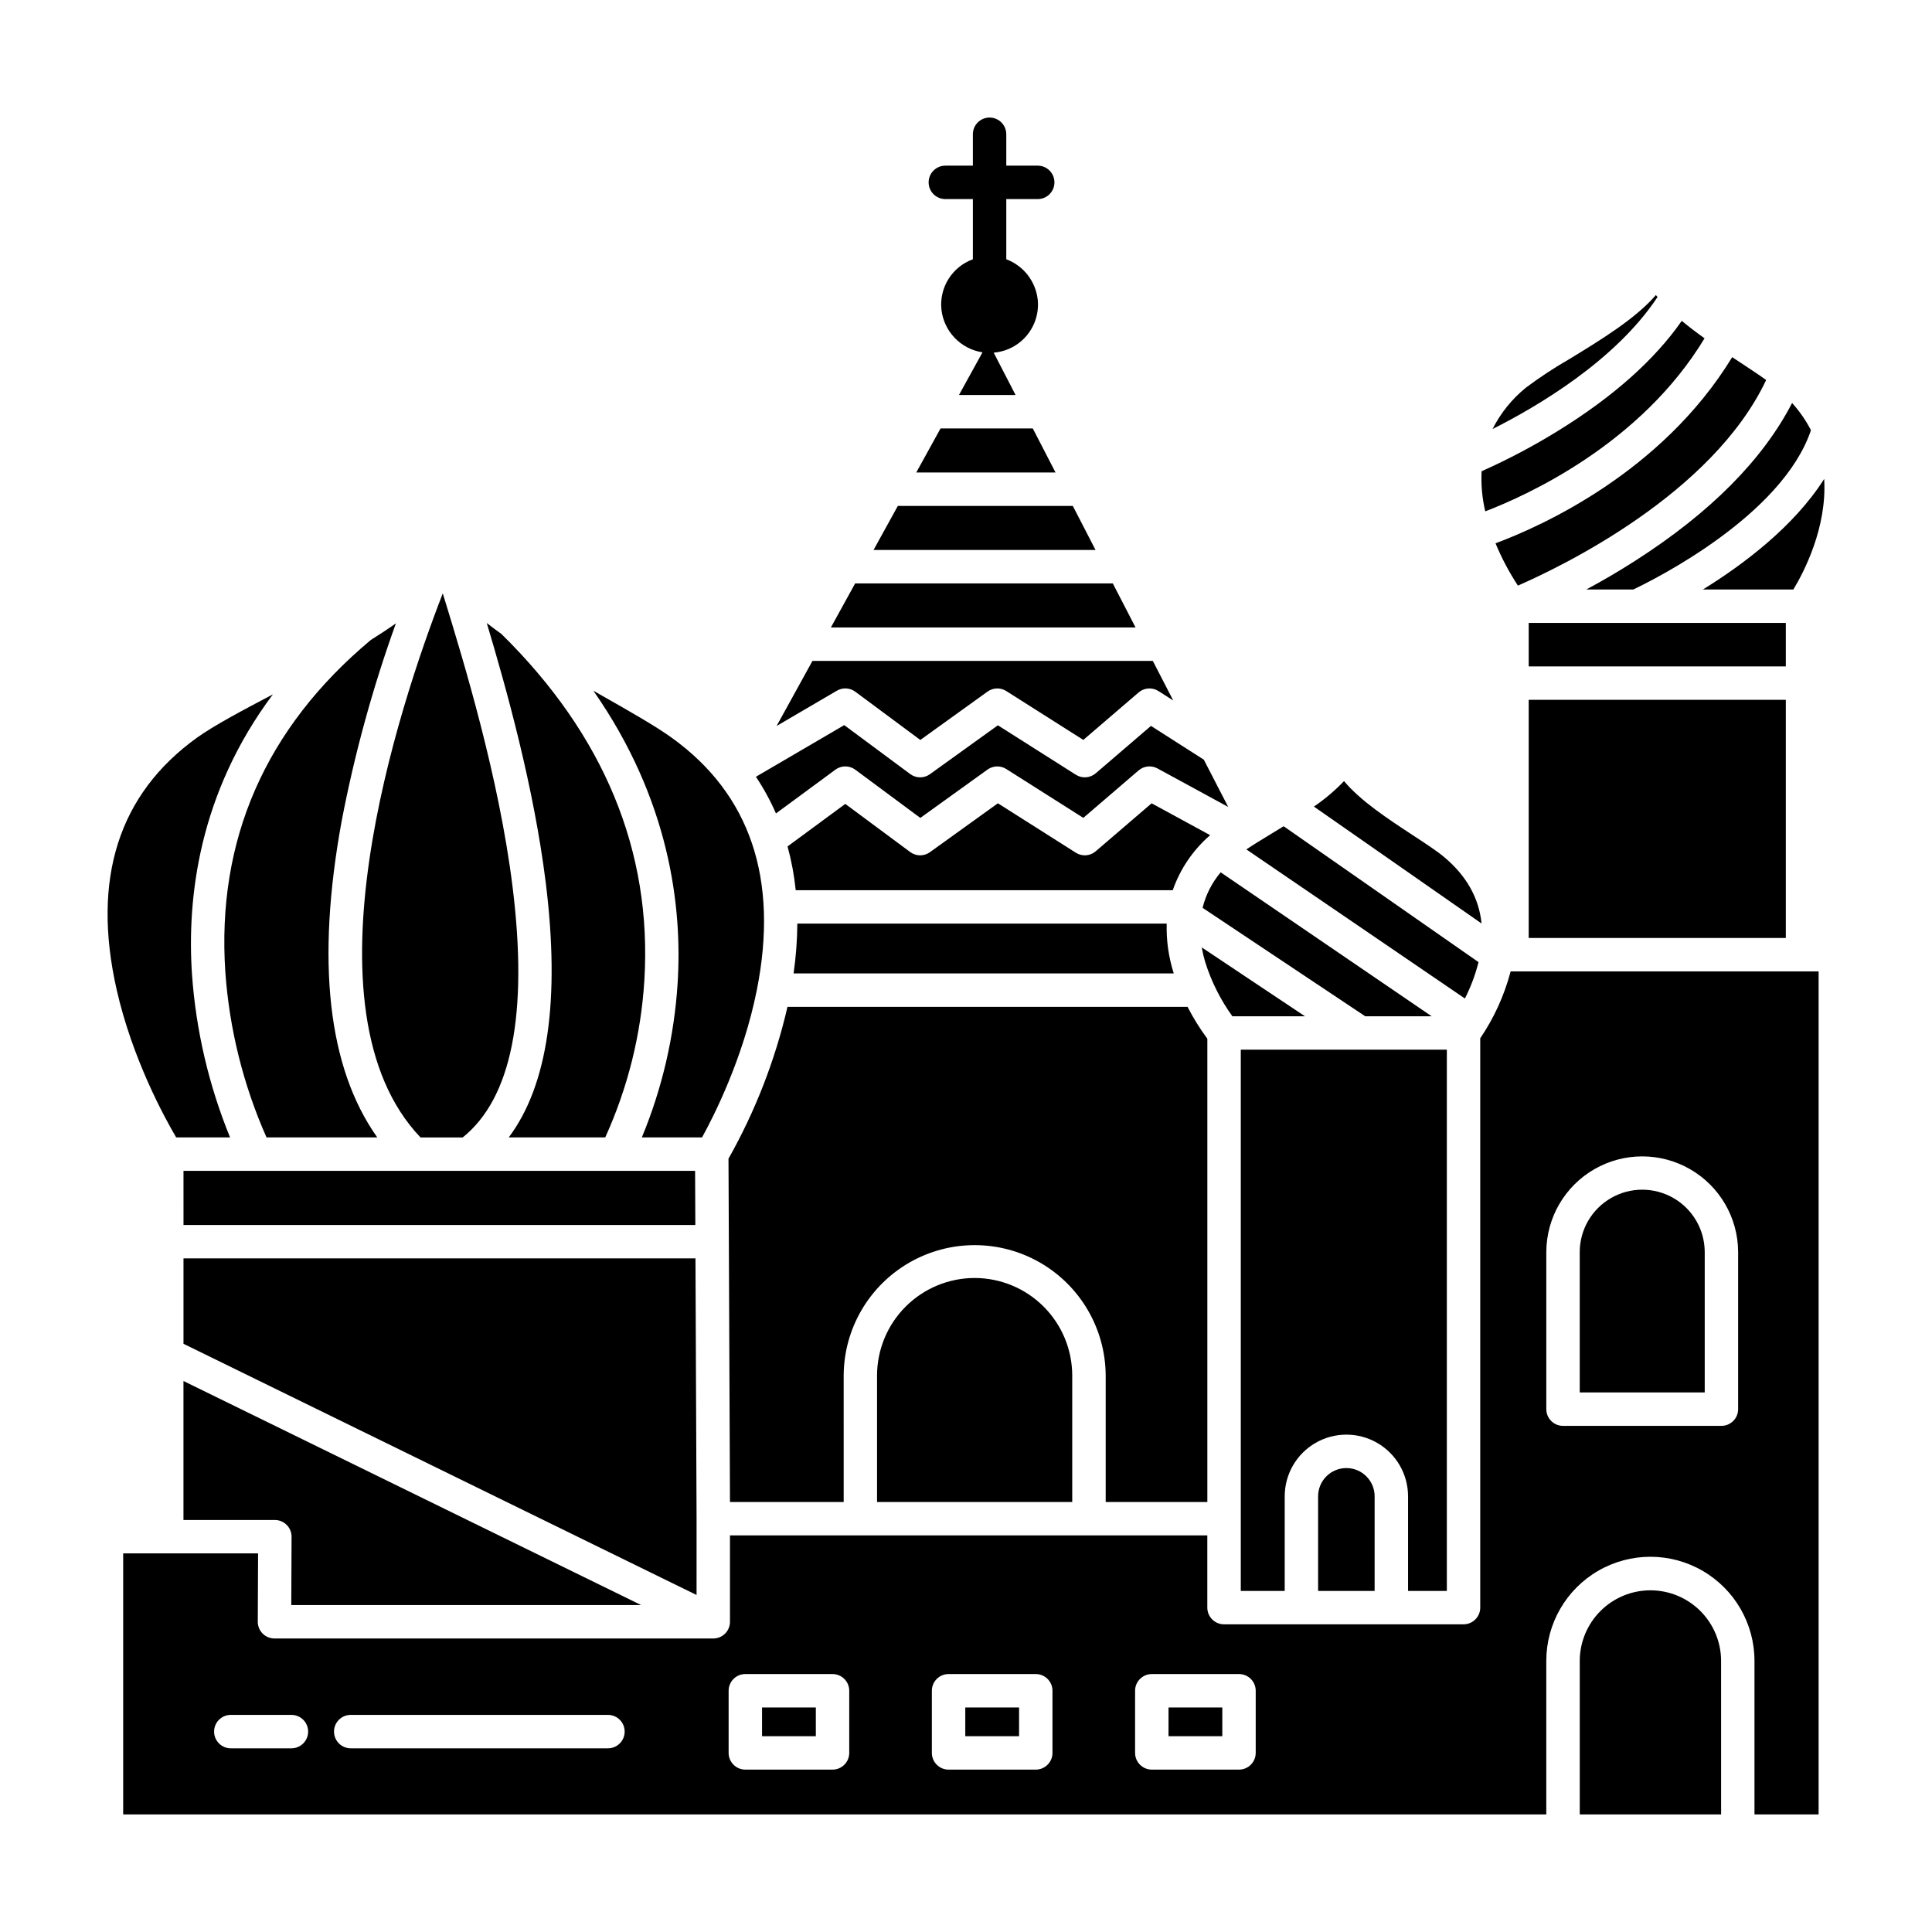
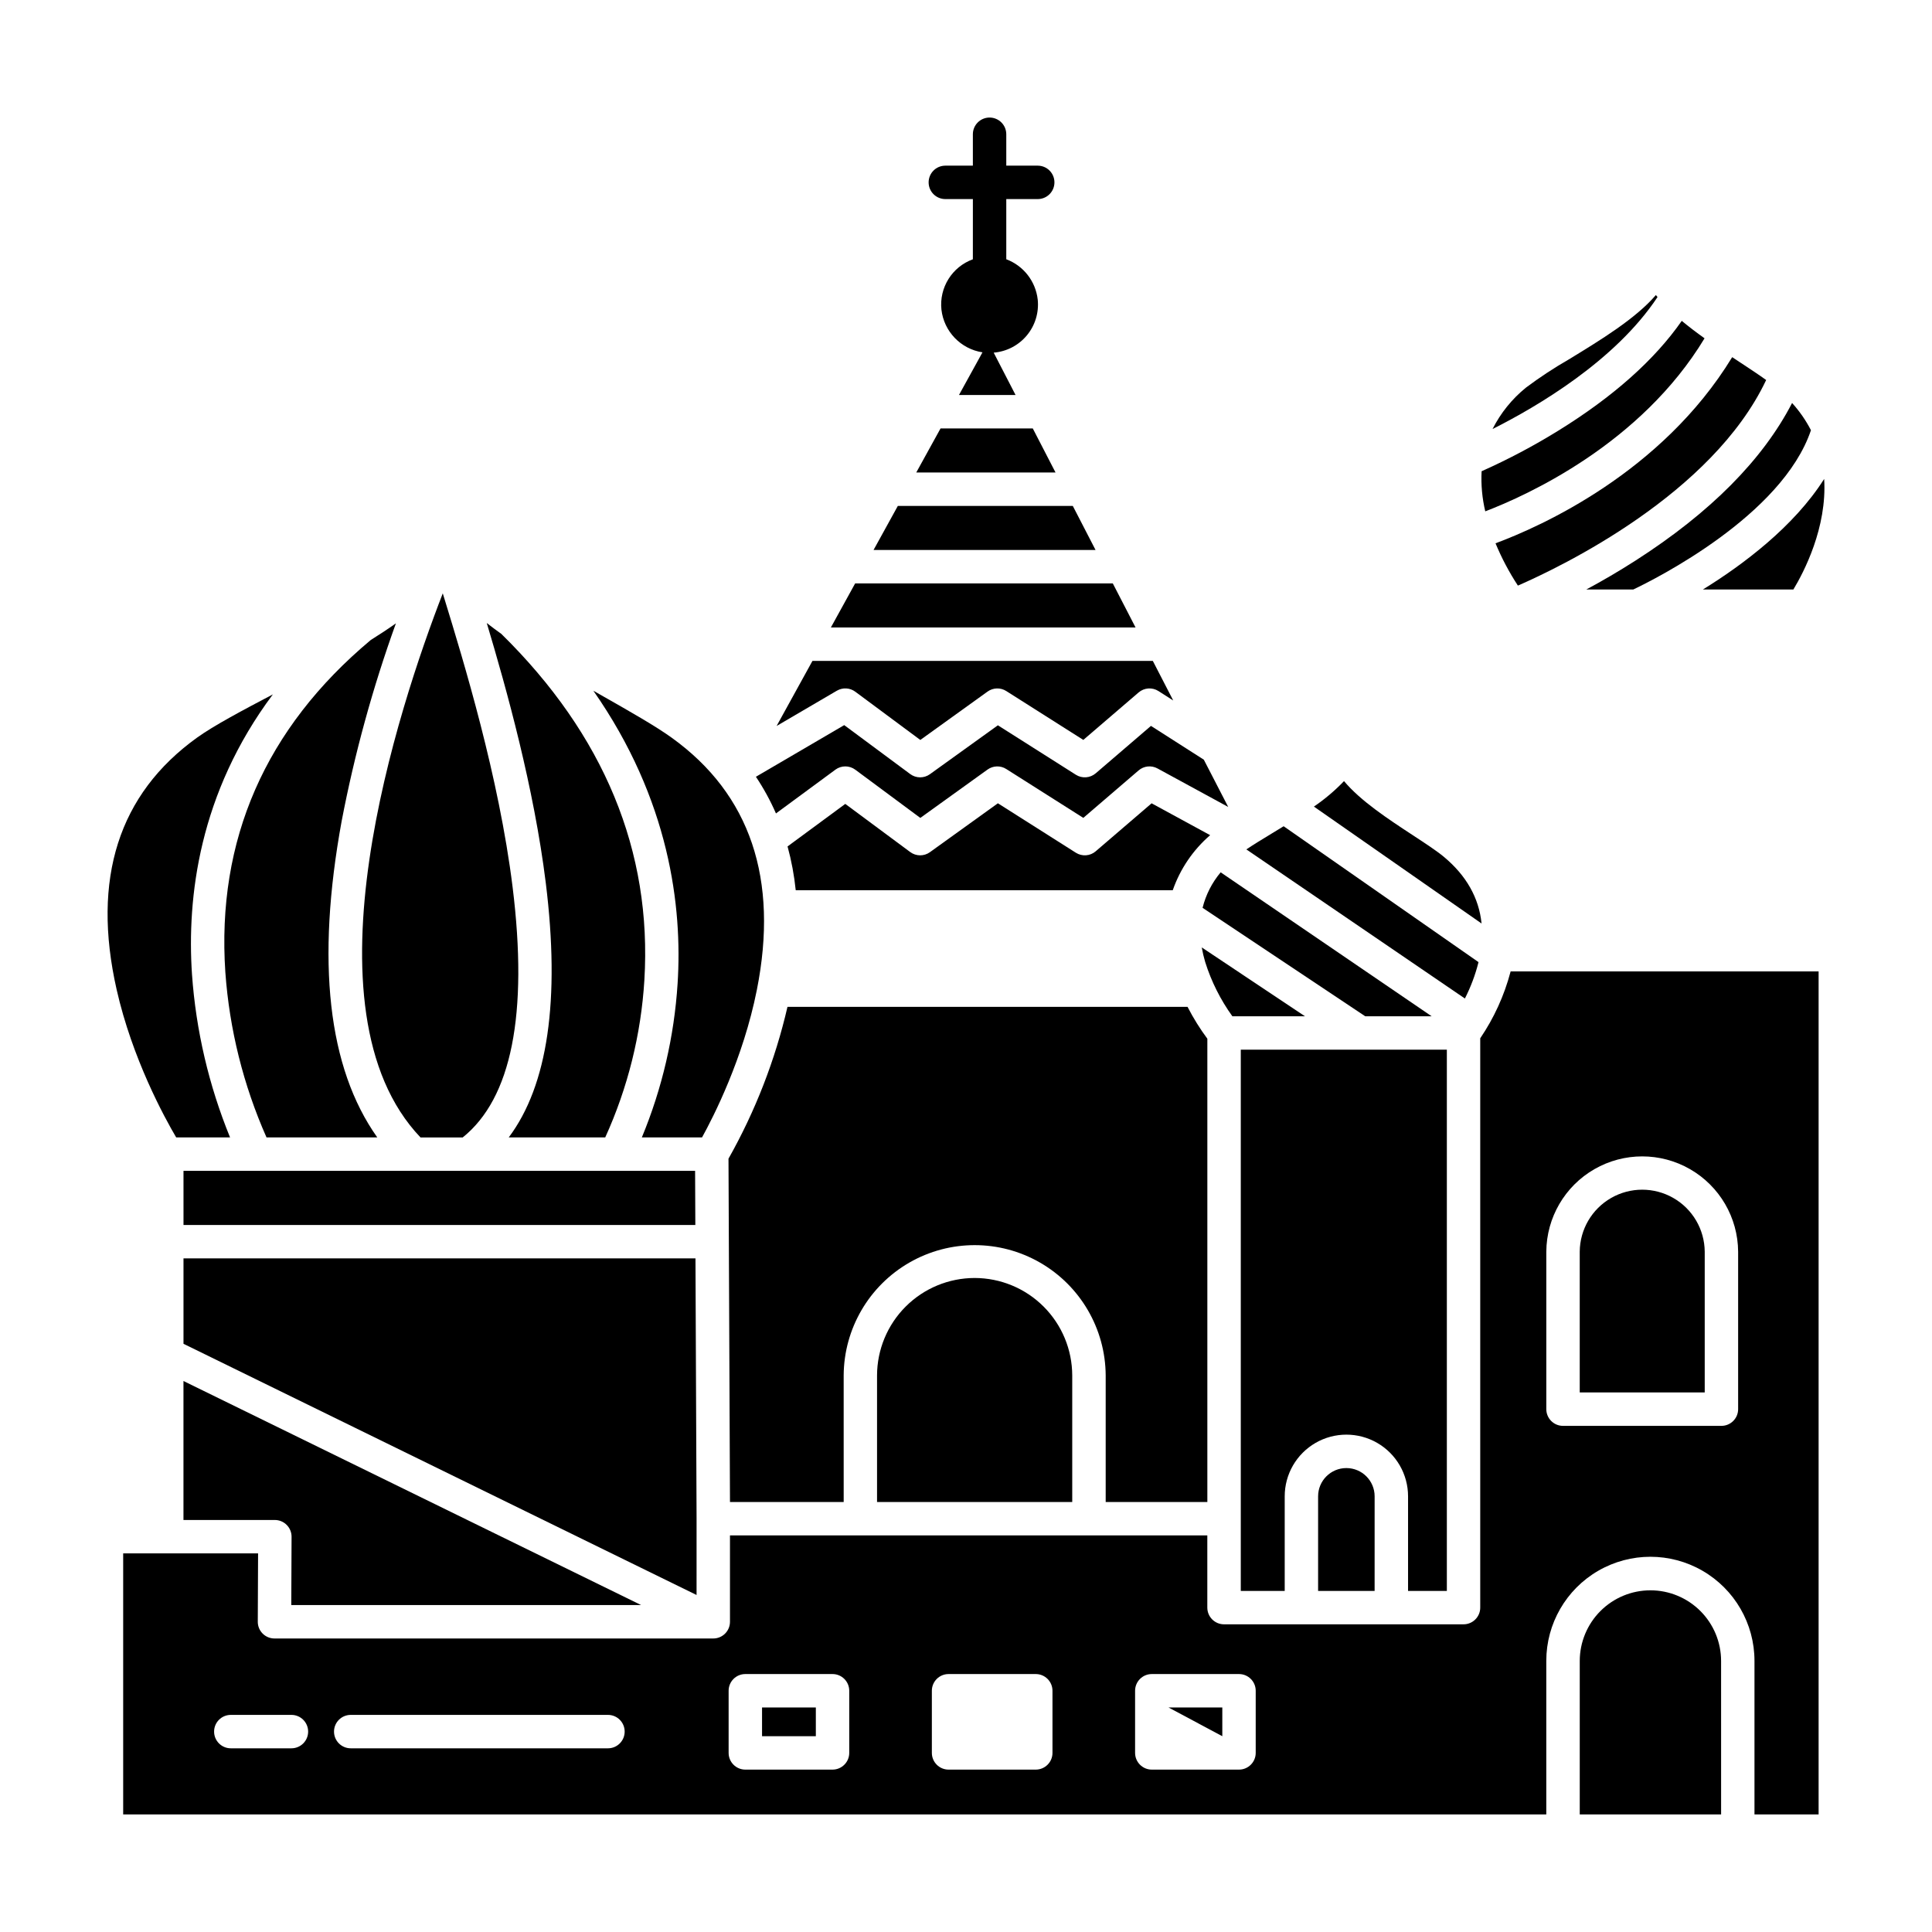
<svg xmlns="http://www.w3.org/2000/svg" fill="#000000" width="800px" height="800px" version="1.1" viewBox="144 144 512 512">
  <g>
    <path d="m523.4 413.32-55.91-38.145c-2.297 2.727-3.934 5.945-4.793 9.406l43.094 28.738z" />
    <path d="m464.7 365.33-15.512-8.445-14.82 12.719h0.004c-1.477 1.27-3.613 1.422-5.258 0.379l-20.664-13.105-18.016 12.961h0.004c-1.566 1.125-3.676 1.109-5.223-0.039l-17.207-12.758-15.297 11.27c1.039 3.801 1.762 7.684 2.164 11.602h99.918c1.965-5.644 5.383-10.676 9.906-14.582z" />
-     <path d="m355.3 388.77c-0.031 4.418-0.363 8.824-0.992 13.195h100.75c-1.363-4.262-1.996-8.723-1.871-13.195z" />
    <path d="m463.96 542.05v-122.78c-1.977-2.668-3.734-5.492-5.25-8.445h-106.02c-3.258 14.09-8.523 27.645-15.633 40.238l0.395 90.984h30.133l-0.004-33.539c0.066-12.359 6.699-23.75 17.414-29.914 10.715-6.16 23.895-6.16 34.609 0 10.715 6.164 17.348 17.555 17.414 29.914v33.539z" />
    <path d="m402.29 482.68c-6.852 0.008-13.422 2.727-18.27 7.57-4.848 4.84-7.578 11.406-7.594 18.258v33.539h51.727v-33.539c-0.016-6.852-2.746-13.418-7.594-18.258-4.848-4.844-11.418-7.562-18.27-7.57z" />
    <path d="m375.5 289.75h58.832l-6.031-11.68h-46.363z" />
    <path d="m423.73 269.22-6.031-11.68h-24.445l-6.438 11.68z" />
    <path d="m489.83 413.32-27.352-18.242c0.23 1.309 0.535 2.606 0.914 3.879 1.617 5.144 4.047 9.992 7.199 14.367z" />
    <path d="m577.49 292.52c-4.625 2.969-9.078 5.539-13.102 7.703h12.449c5.727-2.723 39.449-19.582 47.086-42.215v0.004c-1.348-2.613-3.027-5.035-5-7.215-7.766 15.035-21.672 29.047-41.434 41.723z" />
-     <path d="m549.12 329.46h68.141v63.113h-68.141z" />
    <path d="m540.33 287.98c1.621 3.914 3.609 7.668 5.93 11.211 11.547-5.035 51.48-24.234 65.793-54.484-2.031-1.461-4.512-3.094-7.086-4.789-0.637-0.418-1.277-0.84-1.918-1.266-18.699 30.668-50.902 44.934-62.719 49.328z" />
    <path d="m364.19 310.29h80.746l-6.031-11.68h-68.281z" />
    <path d="m595.29 300.22h23.977c2.734-4.527 8.961-16.395 8.156-29.297-8.016 12.645-21.512 22.738-32.133 29.297z" />
-     <path d="m549.12 309.08h68.141v11.527h-68.141z" />
    <path d="m556.95 258.14c-6.519 4.031-13.305 7.621-20.309 10.742-0.184 3.57 0.145 7.148 0.969 10.629 11.105-4.25 41.211-17.867 58.113-45.855-2.106-1.504-4.144-3.047-6.039-4.625-7.223 10.367-18.207 20.137-32.734 29.109z" />
    <path d="m526.59 371.03c-1.871-1.555-4.898-3.543-8.105-5.641-6.66-4.367-13.879-9.105-18.309-14.387-2.414 2.523-5.09 4.785-7.977 6.754l44.43 30.98c-0.695-6.801-4.043-12.73-10.039-17.707z" />
    <path d="m583.26 222.72c-0.145-0.176-0.297-0.348-0.434-0.527-5.379 6.258-14.609 11.891-23.098 17.07h-0.004c-3.918 2.254-7.699 4.738-11.316 7.449-3.699 2.992-6.723 6.738-8.867 10.984 11.77-5.914 32.555-18.102 43.719-34.977z" />
    <path d="m535.78 399.14c0.016-0.059 0.023-0.113 0.035-0.172l-51.637-36.004c-1.035 0.637-2.07 1.266-3.094 1.887-2.484 1.508-4.871 2.957-6.789 4.25l57.914 39.512h0.004c1.535-3.016 2.734-6.191 3.566-9.473z" />
    <path d="m527.43 565.61v-143.43h-54.609v143.43h11.641v-25.07c0-5.84 3.113-11.234 8.172-14.156 5.055-2.918 11.289-2.918 16.344 0 5.059 2.922 8.172 8.316 8.172 14.156v25.07z" />
    <path d="m493.31 540.54v25.07h14.977l0.004-25.07c0-4.137-3.356-7.488-7.492-7.488-4.133 0-7.488 3.352-7.488 7.488z" />
    <path d="m345.95 596.5h14.254v7.613h-14.254z" />
-     <path d="m399.81 596.5h14.254v7.613h-14.254z" />
    <path d="m203.72 401.67c1.082 15.105 4.773 29.91 10.91 43.758h29.352c-13.078-18.438-16.258-46.582-9.43-83.883v0.004c3.414-17.801 8.219-35.301 14.367-52.352-2.109 1.492-4.344 2.961-6.668 4.414-27.938 23.379-40.898 53-38.531 88.059z" />
    <path d="m204.97 445.43c-5.625-13.762-9.031-28.332-10.086-43.164-1.383-20.492 1.879-48.105 21.434-74.25-8.09 4.258-15.652 8.266-20.105 11.469-20.781 14.945-27.945 37.406-21.301 66.766 4.141 18.293 12.617 33.801 15.781 39.176z" />
    <path d="m581.38 565.45c-4.965 0-9.723 1.973-13.234 5.477-3.508 3.508-5.488 8.262-5.496 13.223v40.699h37.461l-0.004-40.699c-0.008-4.961-1.984-9.715-5.496-13.223-3.512-3.504-8.27-5.477-13.23-5.477z" />
    <path d="m544.3 401.55c-1.66 6.281-4.375 12.234-8.023 17.605v150.88c0 2.445-1.984 4.426-4.43 4.426h-63.465c-2.445 0-4.43-1.98-4.43-4.426v-19.133h-126.5v22.887c0 2.445-1.98 4.426-4.43 4.426h-116.28c-1.176 0-2.305-0.469-3.137-1.301-0.832-0.836-1.297-1.969-1.289-3.144l0.078-18.102h-35.75v69.176h377.14v-40.699c0-9.855 5.258-18.961 13.793-23.887 8.535-4.93 19.051-4.93 27.586 0 8.535 4.926 13.793 14.031 13.793 23.887v40.699h16.996v-223.41h-81.621c-0.012 0.043-0.02 0.086-0.031 0.125zm-323.07 205.77h-16.066c-2.445 0-4.426-1.984-4.426-4.43s1.98-4.426 4.426-4.426h16.066c2.445 0 4.43 1.98 4.43 4.426s-1.984 4.43-4.43 4.43zm83.883 0h-68.164c-2.445 0-4.43-1.984-4.43-4.43s1.984-4.426 4.43-4.426h68.168c2.445 0 4.426 1.98 4.426 4.426s-1.98 4.43-4.426 4.43zm63.945 1.215c0 2.445-1.984 4.43-4.43 4.43h-23.109c-2.445 0-4.426-1.984-4.426-4.43v-16.469c0-2.445 1.98-4.426 4.426-4.426h23.109c2.445 0 4.43 1.98 4.43 4.426zm53.859 0c0 2.445-1.984 4.43-4.43 4.43h-23.105c-2.445 0-4.43-1.984-4.43-4.43v-16.469c0-2.445 1.984-4.426 4.43-4.426h23.109-0.004c2.445 0 4.43 1.98 4.43 4.426zm53.859 0c0 2.445-1.984 4.43-4.43 4.43h-23.105c-2.445 0-4.43-1.984-4.43-4.43v-16.469c0-2.445 1.984-4.426 4.43-4.426h23.109-0.004c2.445 0 4.43 1.98 4.43 4.426zm77.012-132.82c0.055-9.043 4.914-17.375 12.754-21.879 7.84-4.508 17.484-4.508 25.328 0 7.84 4.504 12.699 12.836 12.754 21.879v41.723c0 2.445-1.984 4.43-4.43 4.43h-41.98c-2.445 0-4.426-1.984-4.426-4.43z" />
    <path d="m349.81 336.39 15.973-9.348h0.004c1.531-0.895 3.449-0.789 4.871 0.266l17.234 12.789 17.82-12.82c1.469-1.055 3.43-1.113 4.957-0.145l20.422 12.953 14.648-12.574c1.484-1.273 3.625-1.422 5.269-0.371l3.91 2.5-5.41-10.492-90.203 0.004z" />
-     <path d="m453.67 596.5h14.254v7.613h-14.254z" />
+     <path d="m453.67 596.5h14.254v7.613z" />
    <path d="m595.77 475.71c-0.047-5.887-3.211-11.305-8.32-14.234-5.106-2.93-11.383-2.93-16.488 0-5.106 2.93-8.27 8.348-8.316 14.234v37.293h33.125z" />
    <path d="m313.91 569.36-121.29-59.379v36.832h24.219c1.18 0 2.309 0.469 3.137 1.305 0.832 0.832 1.297 1.965 1.293 3.141l-0.078 18.098z" />
    <path d="m328.6 546.49-0.293-69.004h-135.68v22.633l135.97 66.57z" />
    <path d="m344.57 406.36c5.848-29.398-1.75-51.898-22.578-66.871-4.269-3.07-10.93-6.856-17.98-10.863-0.918-0.523-1.84-1.047-2.766-1.574 20.188 28.883 23.629 57.227 22.324 77.617-0.895 14.016-4.098 27.789-9.477 40.762h15.953c3.019-5.457 10.906-20.887 14.523-39.07z" />
    <path d="m261.34 301.24c-11.652 30.059-38.277 110.26-5.894 144.2h11.168c12.945-10.379 17.398-32.68 13.234-66.336-3.633-29.32-13-59.891-18.035-76.312-0.16-0.527-0.32-1.043-0.473-1.547z" />
    <path d="m349.64 359.57 15.754-11.602v-0.004c1.566-1.152 3.703-1.148 5.266 0.012l17.234 12.781 17.816-12.816c1.469-1.055 3.43-1.113 4.957-0.145l20.426 12.949 14.648-12.574c1.395-1.199 3.387-1.41 5.004-0.527l18.746 10.207-6.465-12.527-14.008-8.953-14.641 12.566h-0.004c-1.48 1.266-3.613 1.422-5.258 0.379l-20.664-13.105-18.016 12.961h0.004c-1.566 1.125-3.676 1.109-5.223-0.039l-17.488-12.969-23.402 13.688c2.055 3.074 3.832 6.328 5.312 9.719z" />
    <path d="m304.39 445.43c5.981-13.148 9.5-27.285 10.375-41.703 2.066-34.129-10.684-64.988-37.902-91.734-1.336-0.953-2.625-1.914-3.867-2.887 5.262 17.547 12.504 43.566 15.645 68.898 3.836 31.02 0.535 53.621-9.82 67.422z" />
    <path d="m192.63 468.63h135.64l-0.062-14.344h-135.58z" />
    <path d="m406.25 175.15c-2.445 0-4.43 1.984-4.43 4.43v8.32h-7.297 0.004c-2.449 0-4.43 1.984-4.43 4.43 0 2.445 1.98 4.426 4.43 4.426h7.297l-0.004 15.957c-5.508 2-8.941 7.496-8.332 13.324 0.656 5.797 5.109 10.441 10.879 11.336l-6.231 11.309h15l-5.797-11.227c3.426-0.281 6.598-1.93 8.793-4.578 2.195-2.644 3.231-6.062 2.875-9.484-0.547-4.848-3.766-8.977-8.332-10.688v-15.949h8.336c2.445 0 4.426-1.98 4.426-4.426 0-2.445-1.98-4.43-4.426-4.43h-8.336v-8.32c0-1.176-0.465-2.301-1.297-3.133-0.828-0.828-1.957-1.297-3.129-1.297z" />
  </g>
</svg>